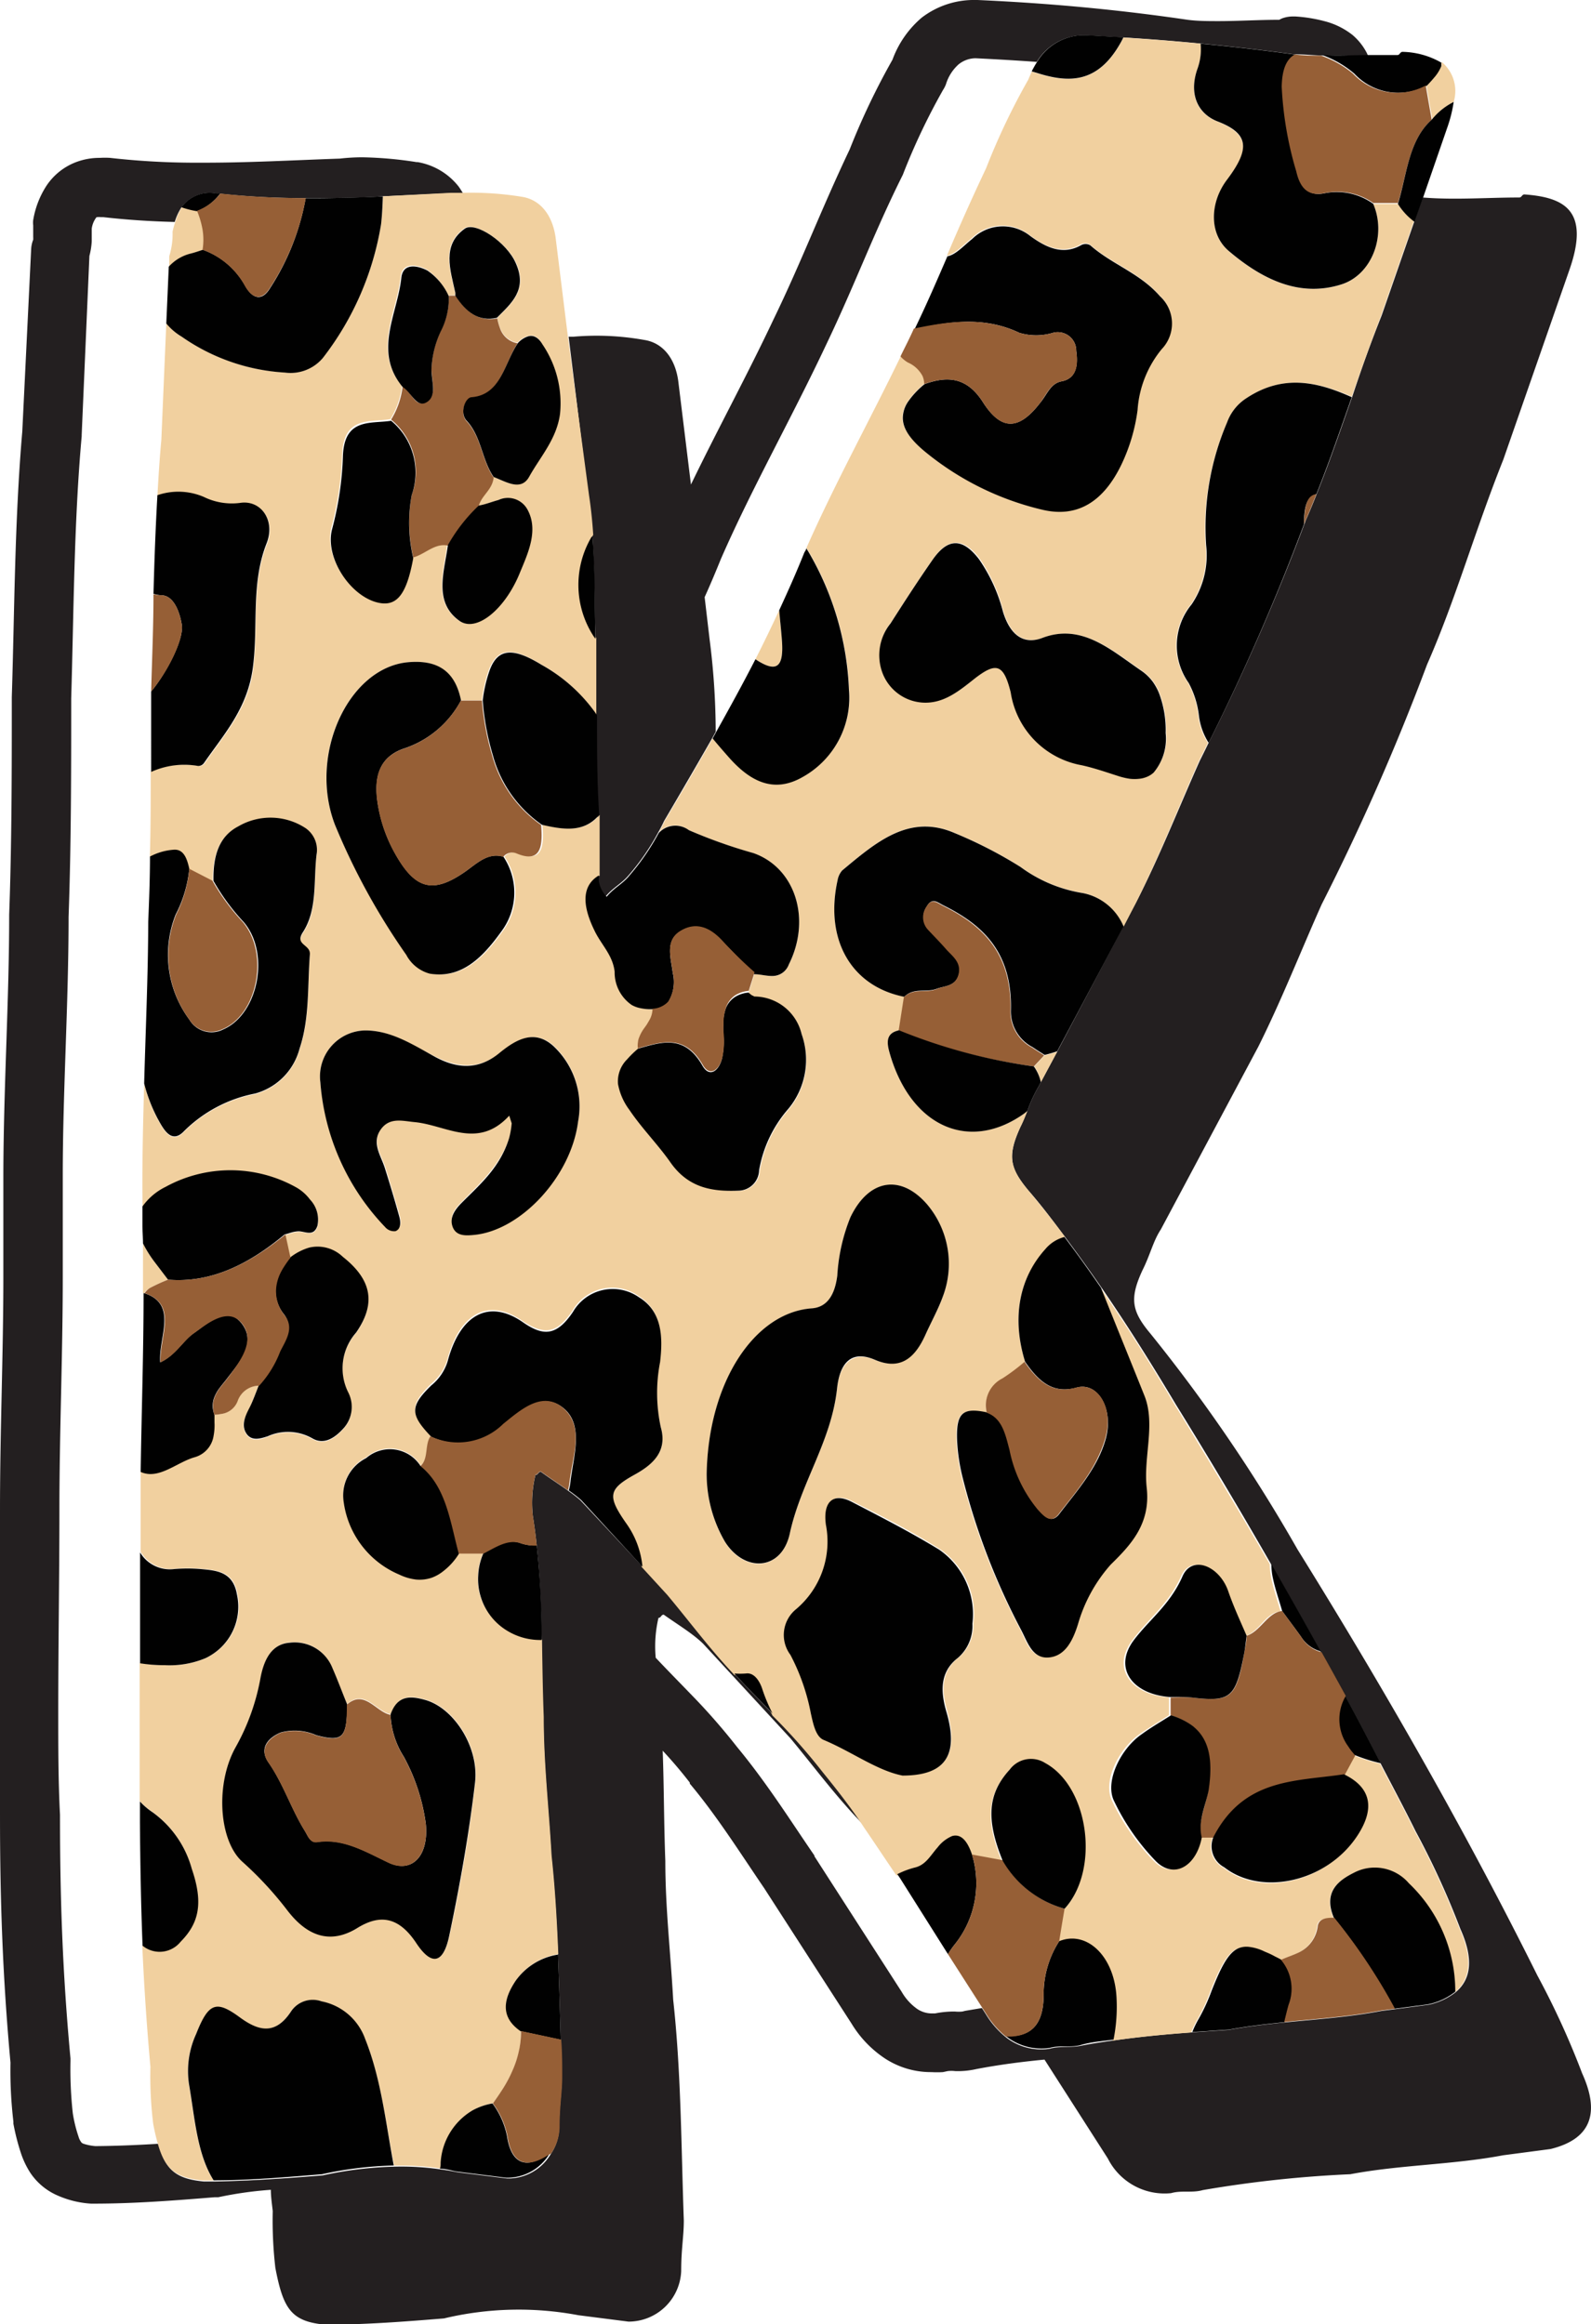
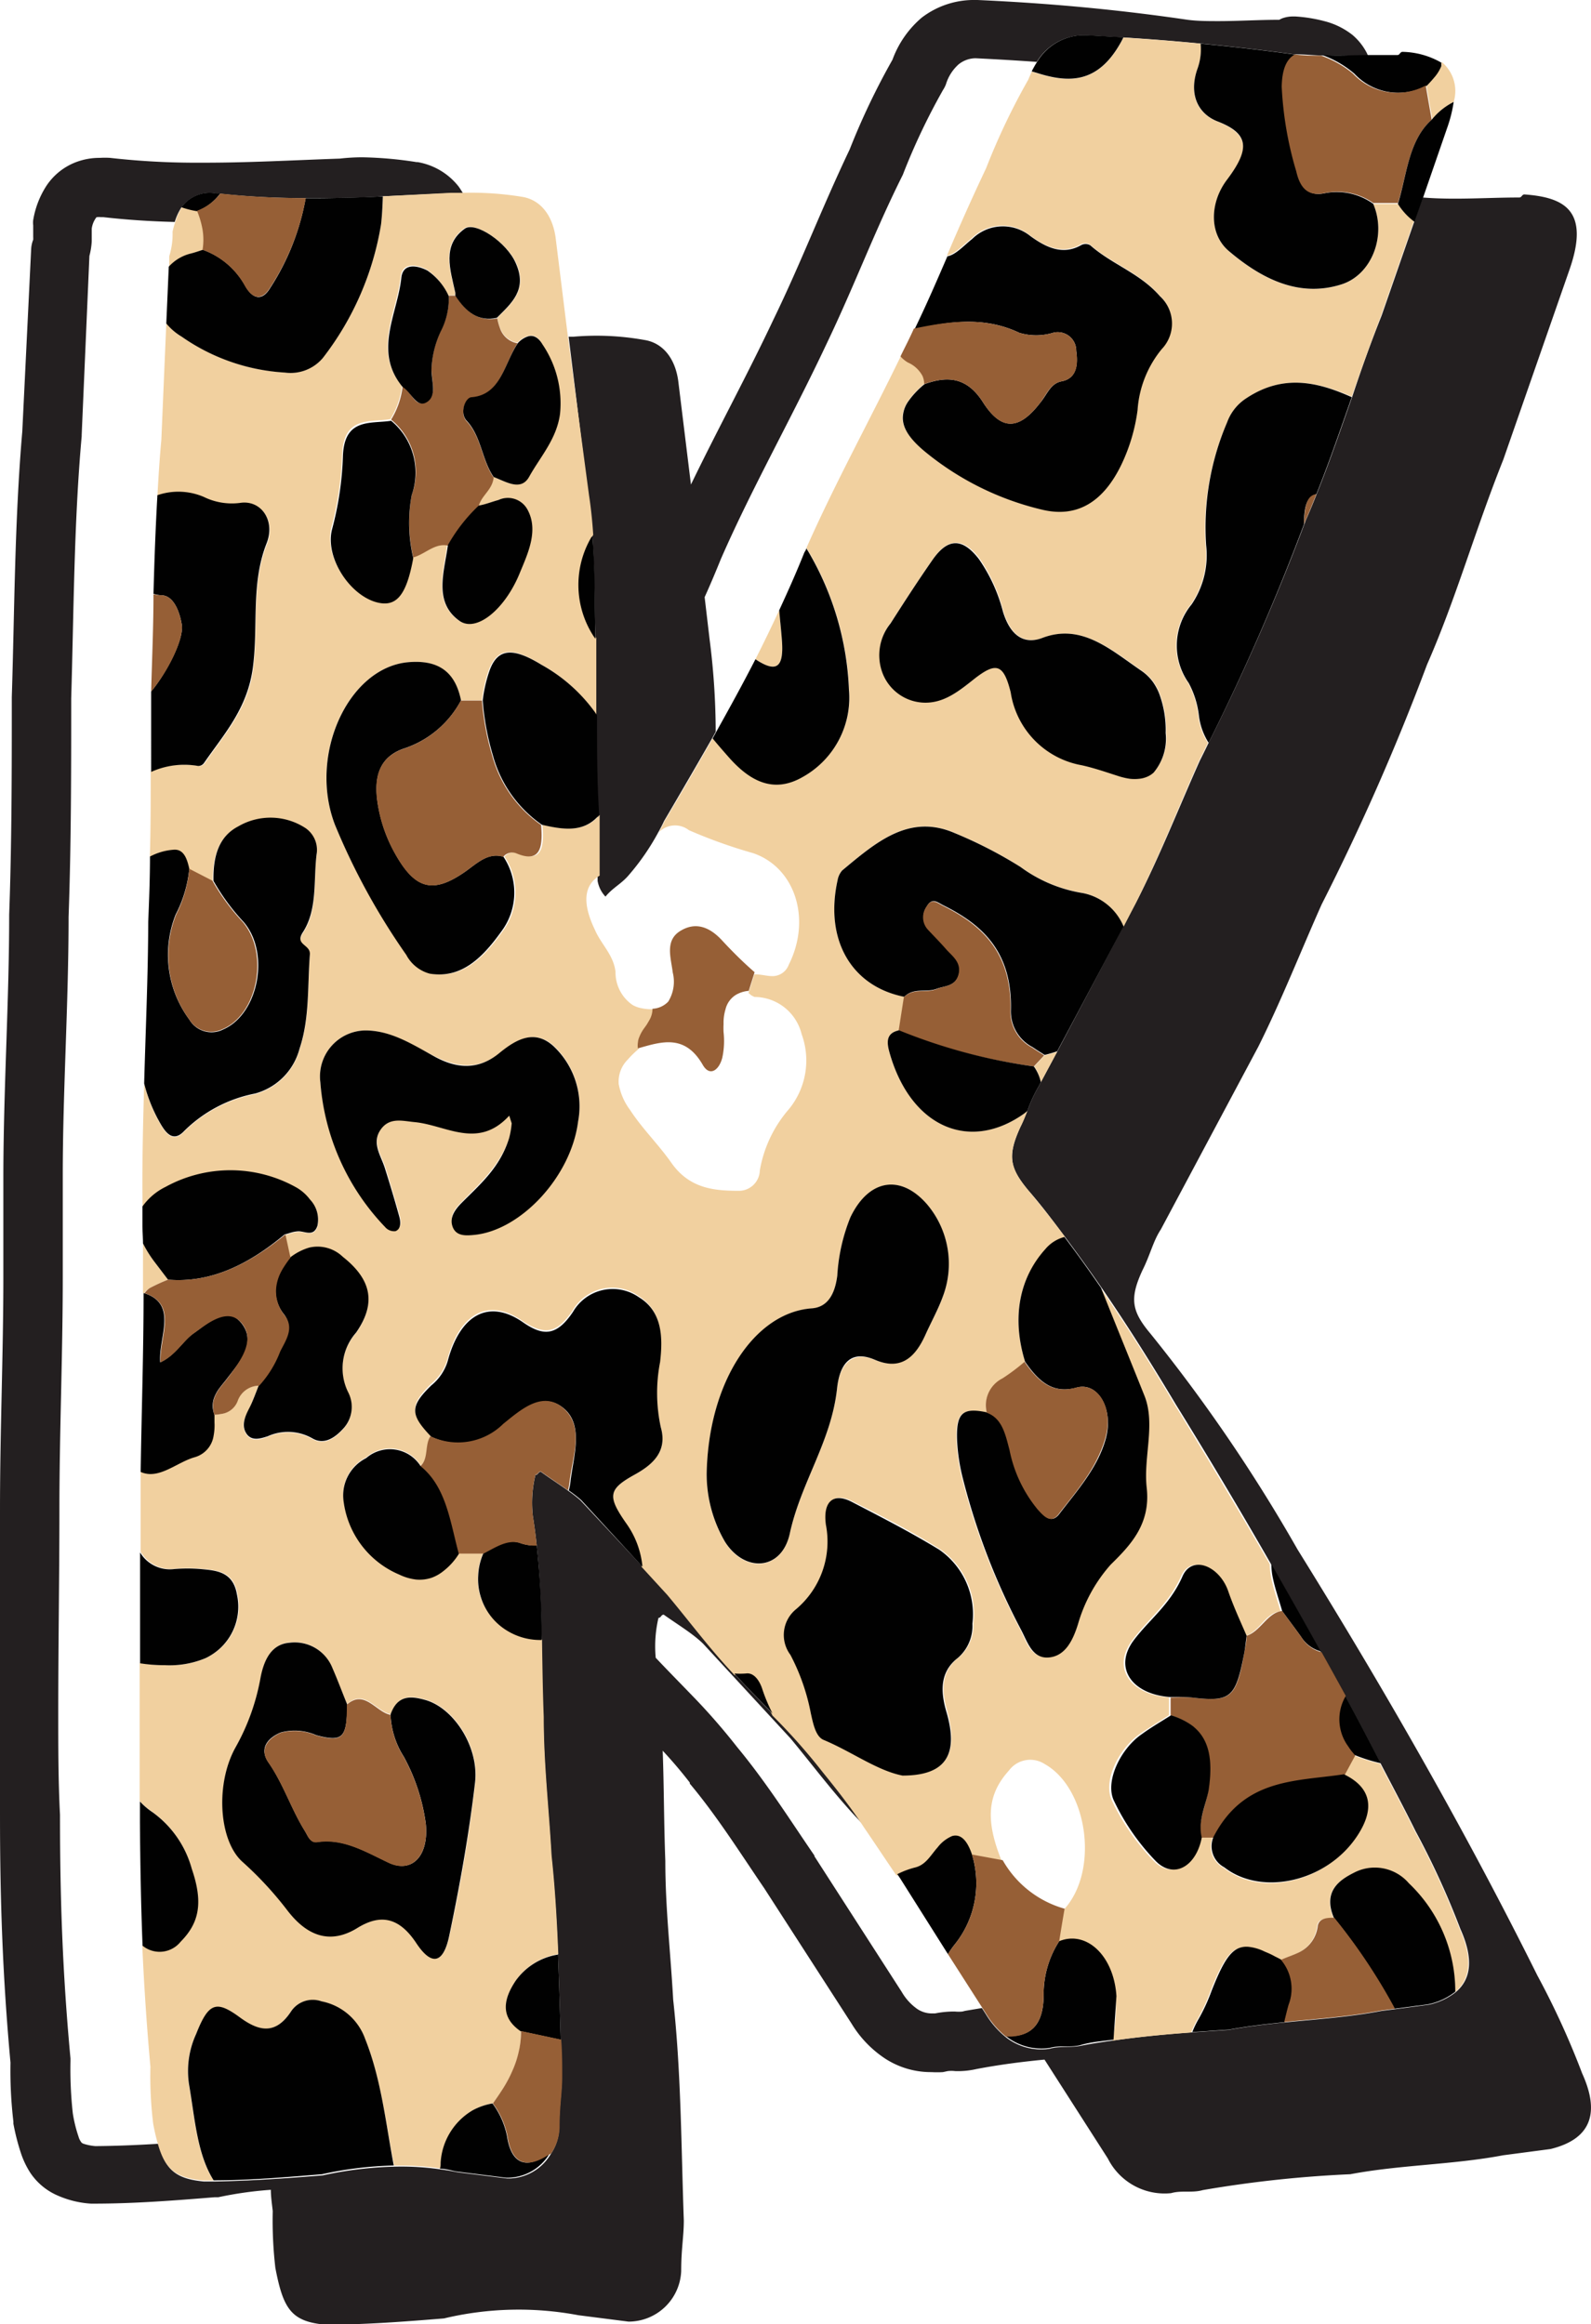
<svg xmlns="http://www.w3.org/2000/svg" viewBox="0 0 109.26 159.58">
  <g id="Layer_2" data-name="Layer 2">
    <g id="Layer_1-2" data-name="Layer 1">
      <path d="M13.79,11.17a52.46,52.46,0,0,1-6.23-.33h0a5.49,5.49,0,0,0-.7,0,4.55,4.55,0,0,0-1.66.3,4.25,4.25,0,0,0-2,1.6,6.18,6.18,0,0,0-.92,2.37,1.42,1.42,0,0,0,0,.36c0,.32,0,.61,0,.8a1.25,1.25,0,0,1,0,.19v0h0a2,2,0,0,0-.14.64L1.53,29.63C1,35.79,1,41.87.81,47.87v.06c0,5,0,9.94-.18,14.87v.07c0,5.86-.39,11.8-.4,17.83,0,1,0,2,0,3h0c0,1.33,0,2.64,0,4,0,5.26-.23,10.49-.23,15.92,0,4.6-.08,9.32-.08,14,0,2.35,0,4.69.08,7,0,5.85.18,11.1.72,17a29.91,29.91,0,0,0,.2,4.05l0,.14a15.42,15.42,0,0,0,.51,2,5.91,5.91,0,0,0,.65,1.37A4.31,4.31,0,0,0,4,150.76a6.68,6.68,0,0,0,2.25.54h.18c2.82,0,5.59-.22,8.31-.44l.25,0a25.69,25.69,0,0,1,3.61-.51c0,.48.08,1,.13,1.46a28.22,28.22,0,0,0,.18,3.9c.54,2.82,1.09,3.69,3.44,3.9,2.71,0,5.43-.21,8.14-.43a22.11,22.11,0,0,1,9.23-.22l3.44.44a3.62,3.62,0,0,0,3.62-3.47c0-1.52.18-2.38.18-3.47-.18-5-.18-10.18-.73-15.16-.18-3.25-.54-6.28-.54-9.53-.1-2.67-.09-5.15-.18-7.57.64.69,1.25,1.4,1.86,2.19l0,.07c1.87,2.23,3.46,4.76,5.11,7.18l6,9.3h0a7.58,7.58,0,0,0,2.29,2.39,5.77,5.77,0,0,0,3.2.94,6.79,6.79,0,0,0,.78,0l.33-.07a2.17,2.17,0,0,1,.52,0,5.74,5.74,0,0,0,1.45-.14h0c1.57-.3,3.12-.5,4.68-.65l4.35,6.79a4.36,4.36,0,0,0,4.34,2.38c.73-.21,1.45,0,2.18-.21a80.81,80.81,0,0,1,10.13-1.09c3.44-.65,7.06-.65,10.49-1.3l3.26-.43q4.08-1,2.17-5.2a55.49,55.49,0,0,0-3.07-6.71c-5.07-10.19-10.68-19.93-16.47-29.25A111,111,0,0,0,79,91.56c-1.27-1.52-1.45-2.38-.55-4.33.55-1.09.73-2,1.27-2.82l6.7-12.56c1.62-3.25,2.89-6.5,4.34-9.75A161.78,161.78,0,0,0,98,45.63c2-4.55,3.25-9.09,5.24-14.08l4.53-13c1.45-4.12-.36-5-3.08-5.2-.18,0-.18.21-.36.21-2.21,0-4.42.18-6.62,0l-.56,1.58-2.27,6.53c-.76,1.9-1.41,3.73-2,5.52-.8,2.27-1.55,4.47-2.43,6.66-.25.64-.51,1.27-.79,1.9l-.06.17A155.14,155.14,0,0,1,83,51c-.2.42-.4.82-.61,1.24C80.93,55.51,79.66,58.76,78,62l-.87,1.63L72.6,72.21,71.48,74.3l-.14.27a9.81,9.81,0,0,0-.79,1.71c-.14.35-.28.71-.48,1.11-.91,2-.72,2.81.54,4.33.88,1,1.72,2.12,2.54,3.22s1.7,2.31,2.51,3.49c1.78,2.59,3.46,5.27,5.09,8,2.22,3.58,4.41,7.25,6.56,11q1.72,3,3.39,6c.56,1,1.11,2,1.66,3,.84,1.54,1.65,3.1,2.46,4.66s1.62,3.07,2.39,4.63a56.42,56.42,0,0,1,3.08,6.72c.9,2,.77,3.43-.32,4.34a4.49,4.49,0,0,1-1.85.86l-2.32.31-.94.12c-2.18.42-4.44.57-6.67.79-1.29.13-2.57.28-3.82.51l-2.52.17c-1.81.13-3.59.3-5.4.56-.73.1-1.47.21-2.22.36s-1.45,0-2.17.21a3.92,3.92,0,0,1-3-.81,6,6,0,0,1-1.36-1.57l-.27-.42-1.14.19-.2.05a2.61,2.61,0,0,1-.51,0,6.58,6.58,0,0,0-1.37.13H64a1.81,1.81,0,0,1-1-.3,3.66,3.66,0,0,1-1.07-1.17v0l-6-9.32,0-.05c-1.59-2.31-3.24-4.95-5.31-7.45h0a43.81,43.81,0,0,0-3.16-3.61c-.82-.85-1.62-1.66-2.43-2.52a8.55,8.55,0,0,1,.19-2.74c.18,0,.18-.22.36-.22.91.65,2,1.3,2.71,2l6,6.5c1.44,1.73,2.89,3.68,4.52,5.42l.63.67c-.89-1.29-1.81-2.57-2.84-3.8a42,42,0,0,0-3.45-3.89c-.85-.88-1.72-1.75-2.62-2.74l-.08-.09c-1.63-1.73-3.08-3.68-4.53-5.41l-1.76-1.92L39.85,103a10.49,10.49,0,0,0-.85-.66c-.6-.43-1.27-.86-1.86-1.29-.18,0-.18.22-.37.22a8.12,8.12,0,0,0-.18,2.81c.11.69.2,1.37.27,2.06.23,2.15.3,4.28.34,6.49,0,1.71,0,3.47.12,5.32,0,3.25.36,6.28.54,9.53.24,2.22.37,4.49.46,6.76.08,2,.13,3.91.19,5.85,0,.85,0,1.71.07,2.55,0,1.09-.18,1.95-.18,3.47a3.31,3.31,0,0,1-.58,1.79,3.39,3.39,0,0,1-3,1.67l-3.43-.43c-.37-.08-.74-.14-1.11-.19a19,19,0,0,0-3.19-.19,25.84,25.84,0,0,0-4.93.6c-2.48.2-5,.38-7.44.42H14c-1.93-.18-2.64-.81-3.13-2.59-1.46.09-2.9.15-4.32.16a3.64,3.64,0,0,1-.81-.16.52.52,0,0,1-.13-.07,1.14,1.14,0,0,1-.22-.43A9.44,9.44,0,0,1,5,145.1a27.59,27.59,0,0,1-.16-3.59v-.18c-.54-5.79-.72-10.91-.72-16.72v0C4,122.27,4,120,4,117.62c0-4.66.08-9.38.08-14,0-5.31.23-10.54.23-15.92,0-1.34,0-2.7,0-4.06h0c0-1,0-1.94,0-2.92,0-5.83.4-11.76.4-17.77.18-5,.18-10,.18-15,.18-6.09.19-12.11.72-18v-.09l.53-12.29a5,5,0,0,0,.16-1c0-.32,0-.6,0-.87a1.61,1.61,0,0,1,.33-.79l.06,0a.63.63,0,0,1,.22,0H7.1c1.67.19,3.3.29,4.9.33a3.82,3.82,0,0,1,.46-1,2.39,2.39,0,0,1,2.42-.94l.24,0A53.49,53.49,0,0,0,21,13.6c1.79,0,3.55,0,5.3-.12L31,13.26c.27,0,.53,0,.79,0-.1-.16-.19-.31-.3-.46a4.56,4.56,0,0,0-2.81-1.67h-.08a26.53,26.53,0,0,0-3.72-.33,13.52,13.52,0,0,0-1.54.09C20.11,11,17,11.18,13.79,11.17Z" fill="#231f20" />
      <polygon points="56.73 23.65 56.72 23.66 56.72 23.67 56.73 23.65" fill="#231f20" />
      <path d="M79.26,53a3.63,3.63,0,0,0,.82-2.71,7.19,7.19,0,0,0-.46-2.75,7.19,7.19,0,0,1,.46,2.75A3.63,3.63,0,0,1,79.26,53Z" fill="#231f20" />
      <path d="M31.51,106.64H33.2a4.22,4.22,0,0,0-.36,1.53,4.22,4.22,0,0,1,.36-1.53Z" fill="#231f20" />
      <path d="M33.85,144.42a4.42,4.42,0,0,0-1.34.46A4.42,4.42,0,0,1,33.85,144.42Z" fill="#231f20" />
      <path d="M44,69.22a3.25,3.25,0,0,0,.78.06,1.58,1.58,0,0,1-.22.79,1.58,1.58,0,0,0,.22-.79A3.25,3.25,0,0,1,44,69.22Z" fill="#231f20" />
      <path d="M71.74,72.46c-.27-.17-.55-.34-.82-.53.27.19.55.36.82.53Z" fill="#231f20" />
      <path d="M40.68,36.79c.16,2.35.14,4.7.21,7.05,0,.42,0,.85,0,1.27,0,1.31,0,2.66,0,4,0,2.29,0,4.59.15,6.83,0,.14,0,.28,0,.42v4.12a2.08,2.08,0,0,0,.54,1.08c.54-.65,1.09-.86,1.63-1.51a16.23,16.23,0,0,0,2-2.91c.14-.25.27-.5.4-.78q1.66-2.82,3.3-5.68l.24-.44a50.16,50.16,0,0,0-.42-6.35L48.39,41c.39-.86.76-1.74,1.12-2.63h0c2.12-4.85,4.82-9.6,7.21-14.67C58.76,19.44,60,16,62,12v0a44.5,44.5,0,0,1,2.76-5.82,2.05,2.05,0,0,0,.2-.39,3,3,0,0,1,.87-1.37A1.87,1.87,0,0,1,67,4c1.41.07,2.81.15,4.2.25a3.76,3.76,0,0,1,3.37-1.82l2.56.14c1.78.11,3.55.25,5.3.42,2.16.2,4.3.45,6.44.74H89c.6,0,1.2.07,1.79.08,1,0,2.1,0,3.15,0l-.06-.14a4.05,4.05,0,0,0-1-1.27,5.15,5.15,0,0,0-1.94-.95,10.17,10.17,0,0,0-2-.32h-.16a2.19,2.19,0,0,0-.7.12,1.63,1.63,0,0,0-.23.11c-1.44,0-2.83.09-4.14.09-.74,0-1.45,0-2.15-.09C76.8.66,72.05.22,67.13,0H67a5.89,5.89,0,0,0-3.7,1.21A6.88,6.88,0,0,0,61.29,4.1a49.06,49.06,0,0,0-2.94,6.16h0c-2,4.21-3.29,7.67-5.23,11.67h0c-1.78,3.78-3.81,7.49-5.67,11.34l-.85-6.93c-.18-1.73-1.09-2.81-2.36-3a18.58,18.58,0,0,0-4.88-.22l-.31,0,1.35,10.94C40.53,35,40.62,35.88,40.68,36.79Z" fill="#231f20" />
      <path d="M71.74,72.46l-.71.76a3,3,0,0,1,.45,1.08l1.12-2.09a8.47,8.47,0,0,1-.86.25Z" fill="#f1d09f" />
      <path d="M53.7,44c-.05-.7-.13-1.4-.19-2.1C53,43,52.44,44.16,51.88,45.26l.1.07C53.33,46.19,53.83,45.82,53.7,44Z" fill="#f1d09f" />
      <path d="M26.29,13.48c0,.64-.05,1.27-.12,1.9a20.31,20.31,0,0,1-4,9.19,2.9,2.9,0,0,1-2.61,1,13.75,13.75,0,0,1-7.09-2.47,4,4,0,0,1-1.05-.9l-.34,8c-.12,1.29-.2,2.58-.27,3.87a4.43,4.43,0,0,1,3.16.09,4.37,4.37,0,0,0,2.54.41c1.44-.24,2.45,1.2,1.83,2.77-1.09,2.76-.6,5.68-.94,8.5s-2,4.59-3.37,6.6a.48.48,0,0,1-.46.14,5.5,5.5,0,0,0-3.22.41c0,1.95,0,3.91-.06,5.86a4.1,4.1,0,0,1,1.65-.47c.68,0,.9.64,1.05,1.31l1.62.83c0-1.63.33-3,1.7-3.74a4.39,4.39,0,0,1,4.64.13,1.82,1.82,0,0,1,.79,1.82c-.22,1.8.11,3.76-.93,5.32-.61.91.53.83.47,1.55-.17,2.17,0,4.38-.71,6.46a4.33,4.33,0,0,1-3.05,3.06,9.5,9.5,0,0,0-4.88,2.58c-.87.93-1.42-.14-1.82-.87a10.91,10.91,0,0,1-.92-2.4c-.08,2.82-.15,5.63-.11,8.45a4.22,4.22,0,0,1,1.59-1.35,9.26,9.26,0,0,1,9,.05,3.09,3.09,0,0,1,.92.82,2,2,0,0,1,.51,1.79c-.25.79-.84.36-1.3.39a2,2,0,0,0-.48.08l-.48.14c.12.53.23,1.06.35,1.59a3.91,3.91,0,0,1,1.32-.69,2.5,2.5,0,0,1,2.31.63c1.89,1.51,2.36,3.13.91,5.21a3.7,3.7,0,0,0-.54,4.09,2.19,2.19,0,0,1-.36,2.52c-.59.66-1.32,1.11-2.11.64a3.38,3.38,0,0,0-3.05-.14c-.48.17-1.15.42-1.52-.27s.09-1.24.33-1.82.39-1,.58-1.42a1.57,1.57,0,0,0-1.46,1,1.39,1.39,0,0,1-1.14.94,3.86,3.86,0,0,1-.49.06c0,.17,0,.34,0,.5a3.84,3.84,0,0,1-.06.91A1.81,1.81,0,0,1,13.34,100c-1.23.38-2.45,1.58-3.68,1,0,1,0,2,0,3s0,1.7,0,2.54A2.38,2.38,0,0,0,12,107.71a11.18,11.18,0,0,1,1.83,0c1.05.1,2.21.16,2.48,1.74A3.89,3.89,0,0,1,15,113.29a4,4,0,0,1-.85.55,6.38,6.38,0,0,1-2.8.49,10.6,10.6,0,0,1-1.76-.15c0,3.17,0,6.34,0,9.48a4.85,4.85,0,0,0,.87.74,7.1,7.1,0,0,1,2.69,3.88c.78,2.31.54,3.72-.76,5a1.85,1.85,0,0,1-2.62.28c.12,2.73.3,5.46.56,8.35a26.81,26.81,0,0,0,.19,3.9c.09.5.19.92.3,1.31.49,1.78,1.2,2.41,3.13,2.59h.71c-1.14-1.8-1.29-4.29-1.69-6.6a6.1,6.1,0,0,1,.49-3.45c.88-2.1,1.4-2.34,3-1.14,1.27.93,2.42,1.24,3.5-.38a1.79,1.79,0,0,1,2.11-.72,4,4,0,0,1,3,2.59c1.11,2.75,1.41,5.76,2,8.68a19,19,0,0,1,3.19.19c0-.14,0-.28.05-.41a4.48,4.48,0,0,1,2.22-3.61,4.42,4.42,0,0,1,1.34-.46c.26-.37.51-.73.74-1.1a8.66,8.66,0,0,0,.61-1.17,6.52,6.52,0,0,0,.42-1.27,6,6,0,0,0,.13-1.43c-1.41-1-1.18-2.2-.34-3.46a4.41,4.41,0,0,1,2.91-1.8c-.09-2.27-.22-4.54-.46-6.76-.18-3.25-.54-6.28-.54-9.53-.07-1.85-.09-3.61-.12-5.32a4.34,4.34,0,0,1-2.31-.6A4.12,4.12,0,0,1,33,109.65a4.07,4.07,0,0,1-.18-1.48,4.22,4.22,0,0,1,.36-1.53H31.51a4.48,4.48,0,0,1-1.05,1.17,2.81,2.81,0,0,1-.8.46,2.59,2.59,0,0,1-1.08.13,3.61,3.61,0,0,1-1.16-.34,6.33,6.33,0,0,1-3.82-5,2.87,2.87,0,0,1,1.55-3,2.49,2.49,0,0,1,3.74.56c.59-.51.29-1.46.7-2.06-1.44-1.51-1.45-2.09,0-3.53a3.43,3.43,0,0,0,1.12-1.65c.84-3.17,2.79-4.32,5.15-2.7,1.5,1,2.37.92,3.46-.7a3.15,3.15,0,0,1,4.53-1c1.57,1,1.66,2.67,1.45,4.45A11.1,11.1,0,0,0,45.38,98c.49,1.71-.64,2.61-1.82,3.26-1.78,1-1.86,1.46-.63,3.32a6.08,6.08,0,0,1,1.13,3l1.76,1.92c1.45,1.73,2.9,3.68,4.53,5.41l.08.09a5.29,5.29,0,0,0,.8,0c.56-.08.93.52,1.1,1.06a11.46,11.46,0,0,0,.72,1.73,42,42,0,0,1,3.45,3.89c1,1.23,2,2.51,2.84,3.8.76,1.11,1.5,2.23,2.23,3.3a5.84,5.84,0,0,1,1.22-.46c.75-.18,1.08-.86,1.55-1.38a2.48,2.48,0,0,1,1-.78c.53-.15,1,.2,1.36,1.27l2.11.39c-1.17-2.86-1-4.62.48-6.26a1.82,1.82,0,0,1,2.44-.45c3,1.68,3.76,7.38,1.33,10-.13.74-.25,1.48-.37,2.23,1.86-.76,3.75,1,3.93,3.77a11.51,11.51,0,0,1-.22,3c1.81-.26,3.59-.43,5.4-.56a6.31,6.31,0,0,1,.44-.91,12.81,12.81,0,0,0,.88-1.91c.67-1.7,1.16-2.62,1.84-2.93a1.42,1.42,0,0,1,.55-.11h.08a3.27,3.27,0,0,1,1.17.33c.19.08.4.17.61.28s.35.17.55.29c.39-.18.81-.31,1.19-.49a2.31,2.31,0,0,0,1.34-1.87c.09-.56.69-.51,1.13-.53-.77-1.83.36-2.6,1.4-3.1a3.08,3.08,0,0,1,3.75.73,10.25,10.25,0,0,1,3.19,7.45c1.09-.91,1.22-2.35.32-4.34a56.42,56.42,0,0,0-3.08-6.72c-.77-1.56-1.59-3.09-2.39-4.63a11.14,11.14,0,0,1-1.81-.57l-.72,1.33c1.85.89,2.17,2.32.93,4.21-2.08,3.17-6.58,4.23-9.14,2.18a1.64,1.64,0,0,1-.75-2.08l-.89,0c-.38,2-1.88,2.87-3.14,1.63a15.53,15.53,0,0,1-2.89-4.16c-.64-1.31.45-3.57,1.92-4.58.67-.46,1.36-.86,2-1.29,0-.41,0-.81,0-1.22-2.64-.18-3.92-2-2.57-3.85,1.09-1.51,2.53-2.51,3.4-4.47.66-1.48,2.5-.71,3.11,1,.38,1.06.85,2.07,1.28,3.11,1-.29,1.4-1.6,2.44-1.7-.21-.75-.47-1.48-.63-2.24a4.64,4.64,0,0,1-.11-1c-2.15-3.71-4.34-7.38-6.56-11-1.63-2.75-3.31-5.43-5.09-8,1,2.51,2,4.95,3,7.45.75,2-.1,4.18.14,6.29.27,2.46-1.08,3.9-2.47,5.26a10.54,10.54,0,0,0-2.25,4.09c-.39,1.09-.85,2.2-2,2.29s-1.46-1-1.91-1.9a46.93,46.93,0,0,1-4-10.4A13.23,13.23,0,0,1,65.69,99c-.09-2,.38-2.38,2.08-2a2.06,2.06,0,0,1,1.11-2.34A13.69,13.69,0,0,0,70.4,93.5c-.94-3-.43-5.76,1.44-7.73a2.55,2.55,0,0,1,1.31-.83c-.82-1.1-1.66-2.17-2.54-3.22-1.26-1.52-1.45-2.38-.54-4.33.2-.4.34-.76.48-1.11l-.18.15c-3.71,2.67-7.69,1-9.2-3.88-.23-.76-.48-1.59.57-1.81l.36-2.31c-3.64-.71-5.48-3.91-4.58-8a1.39,1.39,0,0,1,.31-.67c2.32-1.93,4.59-3.92,7.71-2.58a30.1,30.1,0,0,1,4.55,2.34,9.79,9.79,0,0,0,4.28,1.79,3.83,3.83,0,0,1,2.79,2.32L78,62c1.63-3.25,2.9-6.5,4.34-9.75.21-.42.41-.82.61-1.24a4.47,4.47,0,0,1-.66-1.92,6.23,6.23,0,0,0-.7-2.21,4.44,4.44,0,0,1,.2-5.39,6,6,0,0,0,1-4.06A18.29,18.29,0,0,1,84.27,29a3.31,3.31,0,0,1,1.31-1.65c2.54-1.69,4.91-1.13,7.25-.12.62-1.79,1.27-3.62,2-5.52l2.27-6.53A4.4,4.4,0,0,1,96,14H94.3c.93,2.14-.06,4.85-2.16,5.53-2.9.93-5.48-.35-7.77-2.3-1.36-1.17-1.29-3.33-.1-4.89,1.62-2.11,1.48-3.13-.67-4-1.38-.53-2-1.89-1.35-3.65A3.92,3.92,0,0,0,82.45,3c-1.75-.17-3.52-.31-5.3-.42-.07.14-.14.29-.23.44-1.55,2.7-3.49,2.71-5.73,2l-.34-.1-.24.56a46.4,46.4,0,0,0-2.89,6.07c-1,2.11-1.86,4.05-2.69,6,.59-.11,1.17-.78,1.7-1.19a3,3,0,0,1,4-.2c1,.74,2.19,1.35,3.47.63a.64.64,0,0,1,.64,0c1.51,1.33,3.41,1.91,4.79,3.5a2.54,2.54,0,0,1,.12,3.63,7.38,7.38,0,0,0-1.66,4.19A12.4,12.4,0,0,1,77,31.85c-1.23,2.56-3,3.69-5.43,3.12a19.85,19.85,0,0,1-8.08-4c-1-.84-1.52-1.57-1.51-2.31a2,2,0,0,1,.38-1.11,5.7,5.7,0,0,1,1.14-1.21,1.45,1.45,0,0,0-.12-.56,2.07,2.07,0,0,0-1-.92,2.12,2.12,0,0,1-.51-.42c-2.15,4.43-4.52,8.73-6.49,13.18l.17.28a20.34,20.34,0,0,1,2.76,9.43,6.23,6.23,0,0,1-3.18,6c-2,1.16-3.65.27-5.11-1.4-.36-.41-.72-.82-1.07-1.25q-1.63,2.87-3.3,5.68c-.13.28-.26.53-.4.78A1.55,1.55,0,0,1,47.31,57a34.7,34.7,0,0,0,4.42,1.58c2.9,1,4,4.55,2.44,7.65a1.19,1.19,0,0,1-1.12.79c-.41,0-.84-.14-1.25-.12-.13.43-.27.85-.4,1.28l.21.17.2.1A3.35,3.35,0,0,1,55.05,71a5.27,5.27,0,0,1-.87,5.15,8.64,8.64,0,0,0-2,4.21,1.44,1.44,0,0,1-1.41,1.4c-1.74,0-3.42-.15-4.67-1.93-.89-1.27-2-2.34-2.83-3.62a4.22,4.22,0,0,1-.78-1.78,2.13,2.13,0,0,1,.62-1.68,6.75,6.75,0,0,1,.76-.74,1.14,1.14,0,0,1,0-.41,1.06,1.06,0,0,1,.09-.36,2.6,2.6,0,0,1,.35-.63c.07-.1.14-.19.2-.29l.14-.24a1.58,1.58,0,0,0,.22-.79,3.25,3.25,0,0,1-.78-.06,2,2,0,0,1-.65-.23,2.71,2.71,0,0,1-1.17-2.27c-.13-1.17-1-1.91-1.41-2.88-.88-1.82-.78-3.07.32-3.73V56.37c0-.14,0-.28,0-.42-1.05,1.25-2.48,1-3.93.68.13,1.52,0,2.65-1.7,1.95a.78.78,0,0,0-.9.24,4.44,4.44,0,0,1-.11,5.09c-1.3,1.82-2.75,3.3-4.95,2.94a2.58,2.58,0,0,1-1.61-1.29A46.26,46.26,0,0,1,23,56.62c-1.84-4.77.89-10.75,5-11.15,2.07-.19,3.26.66,3.66,2.62H33.1A9.6,9.6,0,0,1,33.57,46c.59-1.55,1.62-1.59,3.56-.4a11.23,11.23,0,0,1,3.7,3.29l.12.19c0-1.35,0-2.7,0-4,0-.42,0-.85,0-1.27a6.47,6.47,0,0,1-.27-7l.06-.08c-.06-.91-.15-1.82-.29-2.73L39,23.12l-.82-6.61c-.18-1.73-1.08-2.81-2.35-3a21.74,21.74,0,0,0-4.1-.27c-.26,0-.52,0-.79,0ZM23.84,117c1.2-1.08,2,.52,3,.7.48-1.4,1.45-1.26,2.39-1,1.93.54,3.7,3.21,3.41,5.68-.41,3.53-1,7-1.77,10.5-.4,1.93-1.21,2.11-2.27.5-1.2-1.82-2.49-2-4.08-1-1.86,1.12-3.43.51-4.77-1.24a24.26,24.26,0,0,0-3.07-3.32c-1.62-1.43-1.89-5.31-.5-7.84a15.15,15.15,0,0,0,1.71-4.69c.23-1.31.75-2.42,2-2.52a2.79,2.79,0,0,1,2.94,1.78C23.19,115.37,23.5,116.21,23.84,117Zm43-5.55a2.9,2.9,0,0,1-1,2.35c-1.19.92-1.22,2.2-.8,3.66.84,3-.08,4.43-3,4.42-1.74-.34-3.5-1.65-5.42-2.45-.55-.23-.72-1.13-.88-1.84a14.35,14.35,0,0,0-1.4-4,2.28,2.28,0,0,1,.36-3.11,6.07,6.07,0,0,0,2.08-5.81c-.22-1.55.48-2.25,1.78-1.58,2,1,4.06,2.06,6,3.28A5.39,5.39,0,0,1,66.84,111.49ZM63.39,48.18a3.16,3.16,0,0,1-2.79-2.13,3.47,3.47,0,0,1,.59-3.31c.94-1.47,1.89-2.93,2.88-4.36s2.05-1.52,3.18-.06A11.23,11.23,0,0,1,68.91,42c.49,1.59,1.41,2.28,2.7,1.79,2.7-1,4.71.83,6.78,2.24a3.25,3.25,0,0,1,.82.79,3.87,3.87,0,0,1,.41.75,7.19,7.19,0,0,1,.46,2.75A3.63,3.63,0,0,1,79.26,53a1.51,1.51,0,0,1-.45.29,1.78,1.78,0,0,1-.54.14,2.89,2.89,0,0,1-.65,0,4.83,4.83,0,0,1-.74-.17c-.85-.27-1.7-.57-2.57-.76a6,6,0,0,1-4.87-5c-.48-1.9-1-2.06-2.41-1C65.91,47.4,64.83,48.33,63.39,48.18ZM55.75,89.84c1.09-.08,1.59-1,1.75-2.25a12.59,12.59,0,0,1,.9-4c1.27-2.61,3.43-3,5.25-.91a6.32,6.32,0,0,1,1.09,6.37c-.33.9-.8,1.74-1.19,2.61-.77,1.69-1.94,2.36-3.47,1.71s-2.42.26-2.6,2c-.4,3.63-2.48,6.42-3.24,9.92-.55,2.56-3.09,2.75-4.45.59a9.22,9.22,0,0,1-1.26-4.68C48.65,94.87,51.85,90.12,55.75,89.84ZM25.1,70.75c1.73,0,3.21,1,4.72,1.76s3,1,4.54-.23c1.15-.94,2.4-1.62,3.68-.46a5.66,5.66,0,0,1,1.67,5.11c-.48,3.76-4,7.5-7.16,7.79-.54,0-1.21.18-1.46-.57s.23-1.24.66-1.67C33,81.2,34.37,80,35,78.05a5.9,5.9,0,0,0,.17-1c-.06-.17-.11-.35-.17-.52-2.16,2.36-4.35.63-6.53.44-.82-.08-1.71-.35-2.32.55s0,1.74.3,2.58c.34,1.11.68,2.24,1,3.36.1.39.13.87-.26,1a.81.81,0,0,1-.72-.29A16.12,16.12,0,0,1,22,74.31,3.16,3.16,0,0,1,25.1,70.75ZM35.45,18.07c.82,1.82-.32,2.77-1.3,3.75a3.61,3.61,0,0,0,.17.63,1.55,1.55,0,0,0,1.22,1.08,1.61,1.61,0,0,1,.68-.45c.37-.11.73,0,1,.54a7.21,7.21,0,0,1,1.21,4.77c-.23,1.74-1.36,2.95-2.13,4.34-.57,1-1.6.33-2.43,0-.07.65-.51,1-.81,1.48a1.87,1.87,0,0,0-.23.52c.44-.07.9-.26,1.35-.38a1.53,1.53,0,0,1,2,.67c.8,1.38,0,2.94-.53,4.29-1,2.52-3,4.14-4.17,3.28-1.74-1.28-1-3.34-.77-5.19-.91-.21-1.57.6-2.38.81-.48,2.65-1.19,3.47-2.63,3-1.85-.56-3.44-3.11-2.94-5a22.13,22.13,0,0,0,.74-5c.09-2.65,1.9-2.21,3.31-2.43a5.54,5.54,0,0,0,.79-2.28c-2-2.44-.35-5-.09-7.49.11-1,1.07-.87,1.78-.51a4.17,4.17,0,0,1,1.48,1.77l.48,0,0-.2c-.37-1.59-.94-3.27.65-4.4C32.64,15.19,34.8,16.63,35.45,18.07Z" fill="#f1d09f" />
      <path d="M10.28,88.44a12.94,12.94,0,0,1,1.26-.58l-.89-1.17a8.07,8.07,0,0,1-.83-1.32c0,1.15,0,2.29,0,3.42h.07A1.29,1.29,0,0,1,10.28,88.44Z" fill="#f1d09f" />
      <path d="M98.42,5.3l0,0c-.13.16-.29.33-.47.52.13.78.27,1.57.41,2.35A4.56,4.56,0,0,1,99.83,7,2.59,2.59,0,0,0,99,4.25l0,.24A2.8,2.8,0,0,1,98.42,5.3Z" fill="#f1d09f" />
      <path d="M11.62,17.6l0,.71a3,3,0,0,1,1.54-.91c.27-.07.53-.16.8-.25a4.25,4.25,0,0,0,0-1.38,6.21,6.21,0,0,0-.38-1.3,6,6,0,0,1-1.07-.27,3.82,3.82,0,0,0-.46,1,6,6,0,0,0-.2.71A5.09,5.09,0,0,1,11.62,17.6Z" fill="#f1d09f" />
      <path d="M85.58,27.35A3.31,3.31,0,0,0,84.27,29a18.29,18.29,0,0,0-1.44,8.44,6,6,0,0,1-1,4.06,4.44,4.44,0,0,0-.2,5.39,6.23,6.23,0,0,1,.7,2.21A4.47,4.47,0,0,0,83,51,155.14,155.14,0,0,0,89.55,36c0-1.3.23-1.92.85-2.07.88-2.19,1.63-4.39,2.43-6.66C90.49,26.22,88.12,25.66,85.58,27.35Z" fill="#010101" />
      <path d="M88,134.56c-.2-.12-.37-.19-.55-.29s-.42-.2-.61-.28a3.27,3.27,0,0,0-1.17-.33h-.08a1.42,1.42,0,0,0-.55.11c-.68.31-1.17,1.23-1.84,2.93a12.81,12.81,0,0,1-.88,1.91,6.31,6.31,0,0,0-.44.91l2.52-.17c1.25-.23,2.53-.38,3.82-.51.1-.4.19-.79.3-1.18A3.07,3.07,0,0,0,88,134.56Z" fill="#010101" />
      <path d="M93,128.57c-1,.5-2.17,1.27-1.4,3.1a40,40,0,0,1,4.17,6.25l2.32-.31a4.49,4.49,0,0,0,1.85-.86,10.25,10.25,0,0,0-3.19-7.45A3.08,3.08,0,0,0,93,128.57Z" fill="#010101" />
      <path d="M11.07,40.87c.8,0,1.24,1,1.41,2s-1,3.27-2.1,4.61l0,.88V53a5.5,5.5,0,0,1,3.22-.41A.48.48,0,0,0,14,52.4c1.38-2,3-3.74,3.37-6.6s-.15-5.74.94-8.5c.62-1.57-.39-3-1.83-2.77A4.37,4.37,0,0,1,14,34.12,4.43,4.43,0,0,0,10.81,34c-.13,2.26-.21,4.52-.27,6.77A2.26,2.26,0,0,0,11.07,40.87Z" fill="#010101" />
      <path d="M15.12,13.29l-.24,0a2.39,2.39,0,0,0-2.42.94,6,6,0,0,0,1.07.27A3.56,3.56,0,0,0,15.12,13.29Z" fill="#010101" />
      <path d="M18.57,19.75c-.54.92-1.19.83-1.73-.12a5.39,5.39,0,0,0-2.91-2.48c-.27.09-.53.18-.8.25a3,3,0,0,0-1.54.91l-.17,3.9a4,4,0,0,0,1.05.9,13.75,13.75,0,0,0,7.09,2.47,2.9,2.9,0,0,0,2.61-1,20.31,20.31,0,0,0,4-9.19c.07-.63.1-1.26.12-1.9-1.75.07-3.51.13-5.3.12A16.67,16.67,0,0,1,18.57,19.75Z" fill="#010101" />
      <path d="M70,22.85a4,4,0,0,0,2.31,0,1.27,1.27,0,0,1,1.6,1.24c.14,1,0,1.9-1,2.09-.77.14-1,.91-1.48,1.48-1.45,1.89-2.67,1.93-3.93-.05-1.11-1.74-2.45-1.8-4-1.24a5.7,5.7,0,0,0-1.14,1.21A2,2,0,0,0,62,28.69c0,.74.5,1.47,1.51,2.31a19.85,19.85,0,0,0,8.08,4c2.41.57,4.2-.56,5.43-3.12a12.4,12.4,0,0,0,1.1-3.72,7.38,7.38,0,0,1,1.66-4.19,2.54,2.54,0,0,0-.12-3.63c-1.38-1.59-3.28-2.17-4.79-3.5a.64.64,0,0,0-.64,0c-1.28.72-2.45.11-3.47-.63a3,3,0,0,0-4,.2c-.53.41-1.11,1.08-1.7,1.19-.71,1.64-1.42,3.29-2.25,5C65.19,22.06,67.6,21.71,70,22.85Z" fill="#010101" />
      <path d="M91,13.26c-1,.22-1.65-.22-1.94-1.49a24.24,24.24,0,0,1-1-5.81c0-1.17.34-1.92.91-2.22h-.08c-2.14-.29-4.28-.54-6.44-.74a3.92,3.92,0,0,1-.2,1.68c-.64,1.76,0,3.12,1.35,3.65,2.15.83,2.29,1.85.67,4-1.19,1.56-1.26,3.72.1,4.89,2.29,1.95,4.87,3.23,7.77,2.3,2.1-.68,3.09-3.39,2.16-5.53A4.29,4.29,0,0,0,91,13.26Z" fill="#010101" />
      <path d="M93,5.05a4.14,4.14,0,0,0,5,.82h0c.18-.19.34-.36.47-.52l0,0a2.8,2.8,0,0,0,.51-.81l0-.24a5.55,5.55,0,0,0-2.66-.74c-.18,0-.18.22-.36.22-.68,0-1.36,0-2,0-1,0-2.1.07-3.15,0A7.09,7.09,0,0,1,93,5.05Z" fill="#010101" />
      <path d="M33.2,106.64a4.22,4.22,0,0,0-.36,1.53,4.07,4.07,0,0,0,.18,1.48A4.12,4.12,0,0,0,34.89,112a4.34,4.34,0,0,0,2.31.6c0-2.21-.11-4.34-.34-6.49a3,3,0,0,1-1.14-.17C34.84,105.61,34,106.23,33.2,106.64Z" fill="#010101" />
      <path d="M43.56,101.26c1.18-.65,2.31-1.55,1.82-3.26a11.1,11.1,0,0,1-.05-4.48c.21-1.78.12-3.49-1.45-4.45a3.15,3.15,0,0,0-4.53,1c-1.09,1.62-2,1.73-3.46.7-2.36-1.62-4.31-.47-5.15,2.7a3.43,3.43,0,0,1-1.12,1.65c-1.48,1.44-1.47,2,0,3.53a4.42,4.42,0,0,0,5-.85c1.19-1,2.68-2.3,4.1-1.1s.62,3.39.44,5.17a4.24,4.24,0,0,1-.1.46,10.49,10.49,0,0,1,.85.66l4.21,4.58a6.08,6.08,0,0,0-1.13-3C41.7,102.72,41.78,102.25,43.56,101.26Z" fill="#010101" />
      <path d="M65.1,134.17a6,6,0,0,1,.46-.66,6.71,6.71,0,0,0,1.19-6.18c-.36-1.07-.83-1.42-1.36-1.27a2.48,2.48,0,0,0-1,.78c-.47.52-.8,1.2-1.55,1.38a5.84,5.84,0,0,0-1.22.46l.18.26Z" fill="#010101" />
-       <path d="M76.67,137.05c-.18-2.79-2.07-4.53-3.93-3.77a6.7,6.7,0,0,0-1.07,3.64c0,1.7-.54,2.81-2.22,2.88l-.37,0a3.92,3.92,0,0,0,3,.81c.72-.21,1.45,0,2.17-.21s1.49-.26,2.22-.36A11.51,11.51,0,0,0,76.67,137.05Z" fill="#010101" />
+       <path d="M76.67,137.05c-.18-2.79-2.07-4.53-3.93-3.77a6.7,6.7,0,0,0-1.07,3.64c0,1.7-.54,2.81-2.22,2.88l-.37,0a3.92,3.92,0,0,0,3,.81c.72-.21,1.45,0,2.17-.21s1.49-.26,2.22-.36Z" fill="#010101" />
      <path d="M51.23,114.9a5.29,5.29,0,0,1-.8,0c.9,1,1.77,1.86,2.62,2.74a11.46,11.46,0,0,1-.72-1.73C52.16,115.42,51.79,114.82,51.23,114.9Z" fill="#010101" />
      <path d="M40.62,36.87a6.47,6.47,0,0,0,.27,7c-.07-2.35,0-4.7-.21-7.05Z" fill="#010101" />
      <path d="M53.51,41.9c.06.7.14,1.4.19,2.1.13,1.82-.37,2.19-1.72,1.33l-.1-.07c-.87,1.7-1.78,3.35-2.7,5l-.24.44c.35.43.71.84,1.07,1.25,1.46,1.67,3.09,2.56,5.11,1.4a6.23,6.23,0,0,0,3.18-6,20.34,20.34,0,0,0-2.76-9.43l-.17-.28c0,.1-.09.21-.14.31C54.69,39.31,54.1,40.62,53.51,41.9Z" fill="#010101" />
      <path d="M54.24,105.28c.76-3.5,2.84-6.29,3.24-9.92.18-1.73.94-2.71,2.6-2s2.7,0,3.47-1.71c.39-.87.86-1.71,1.19-2.61a6.32,6.32,0,0,0-1.09-6.37c-1.82-2.08-4-1.7-5.25.91a12.59,12.59,0,0,0-.9,4c-.16,1.27-.66,2.17-1.75,2.25-3.9.28-7.1,5-7.22,11.35a9.22,9.22,0,0,0,1.26,4.68C51.15,108,53.69,107.84,54.24,105.28Z" fill="#010101" />
      <path d="M70.4,93.5c.92,1.33,1.89,2.23,3.54,1.77,1.47-.41,2.55,1.49,2,3.5s-2,3.61-3.21,5.2c-.53.67-1,.13-1.42-.32a9.22,9.22,0,0,1-1.94-4.08c-.28-1.06-.5-2.19-1.56-2.59-1.7-.37-2.17,0-2.08,2a13.23,13.23,0,0,0,.39,2.52,46.93,46.93,0,0,0,4,10.4c.45.85.77,2,1.91,1.9s1.66-1.2,2-2.29a10.54,10.54,0,0,1,2.25-4.09c1.39-1.36,2.74-2.8,2.47-5.26-.24-2.11.61-4.33-.14-6.29-1-2.5-2-4.94-3-7.45-.81-1.18-1.65-2.35-2.51-3.49a2.55,2.55,0,0,0-1.31.83C70,87.74,69.46,90.48,70.4,93.5Z" fill="#010101" />
      <path d="M34.82,146.67a5.63,5.63,0,0,0-1-2.25,4.42,4.42,0,0,0-1.34.46,4.48,4.48,0,0,0-2.22,3.61c0,.13,0,.27-.05.41.37,0,.74.11,1.11.19l3.43.43a3.39,3.39,0,0,0,3-1.67l-.46.27C36.08,148.84,35.11,148.56,34.82,146.67Z" fill="#010101" />
      <path d="M35.41,136c-.84,1.26-1.07,2.49.34,3.46l2.76.59c-.06-1.94-.11-3.89-.19-5.85A4.41,4.41,0,0,0,35.41,136Z" fill="#010101" />
      <path d="M19.87,112.79c-1.25.1-1.77,1.21-2,2.52A15.15,15.15,0,0,1,16.16,120c-1.39,2.53-1.12,6.41.5,7.84a24.26,24.26,0,0,1,3.07,3.32c1.34,1.75,2.91,2.36,4.77,1.24,1.59-1,2.88-.8,4.08,1,1.06,1.61,1.87,1.43,2.27-.5.73-3.46,1.36-7,1.77-10.5.29-2.47-1.48-5.14-3.41-5.68-.94-.26-1.91-.4-2.39,1a5.82,5.82,0,0,0,.92,2.91,13.28,13.28,0,0,1,1.5,4.58c.22,2.17-.91,3.45-2.56,2.67s-3.11-1.68-4.9-1.41c-.49.07-.64-.44-.86-.79-.92-1.48-1.47-3.23-2.48-4.67-.69-1,0-1.71.84-2.06a3.7,3.7,0,0,1,2.45.19c1.81.48,2.1.18,2.11-2.12-.34-.83-.65-1.67-1-2.47A2.79,2.79,0,0,0,19.87,112.79Z" fill="#010101" />
      <path d="M74.37,61.32a9.79,9.79,0,0,1-4.28-1.79,30.1,30.1,0,0,0-4.55-2.34c-3.12-1.34-5.39.65-7.71,2.58a1.39,1.39,0,0,0-.31.67c-.9,4.08.94,7.28,4.58,8,.66-.66,1.49-.27,2.22-.55.56-.21,1.3-.15,1.53-1s-.43-1.26-.85-1.75-.82-.88-1.23-1.32a1.25,1.25,0,0,1-.12-1.59c.37-.64.73-.27,1.14-.07,2.72,1.35,4.75,3.23,4.63,7.26a2.77,2.77,0,0,0,1.5,2.48c.27.19.55.36.82.53a8.47,8.47,0,0,0,.86-.25l4.56-8.57A3.83,3.83,0,0,0,74.37,61.32Z" fill="#010101" />
      <path d="M9.9,74.39a10.91,10.91,0,0,0,.92,2.4c.4.73.95,1.8,1.82.87a9.5,9.5,0,0,1,4.88-2.58A4.33,4.33,0,0,0,20.57,72c.7-2.08.54-4.29.71-6.46.06-.72-1.08-.64-.47-1.55,1-1.56.71-3.52.93-5.32A1.82,1.82,0,0,0,21,56.87a4.39,4.39,0,0,0-4.64-.13c-1.37.71-1.73,2.11-1.7,3.74a14.64,14.64,0,0,0,2.07,2.82c1.85,2.15,1,6.35-1.4,7.38A1.77,1.77,0,0,1,13,70a7.48,7.48,0,0,1-.94-7.2A8.68,8.68,0,0,0,13,59.65c-.15-.67-.37-1.35-1.05-1.31a4.1,4.1,0,0,0-1.65.47c0,1.5-.06,3-.12,4.49C10.17,67,10,70.69,9.9,74.39Z" fill="#010101" />
      <path d="M25.08,140a4,4,0,0,0-3-2.59,1.79,1.79,0,0,0-2.11.72c-1.08,1.62-2.23,1.31-3.5.38-1.63-1.2-2.15-1-3,1.14a6.1,6.1,0,0,0-.49,3.45c.4,2.31.55,4.8,1.69,6.6,2.48,0,5-.22,7.44-.42a25.84,25.84,0,0,1,4.93-.6C26.49,145.79,26.19,142.78,25.08,140Z" fill="#010101" />
      <path d="M64.5,106.4c-2-1.22-4-2.24-6-3.28-1.3-.67-2,0-1.78,1.58a6.07,6.07,0,0,1-2.08,5.81,2.28,2.28,0,0,0-.36,3.11,14.35,14.35,0,0,1,1.4,4c.16.71.33,1.61.88,1.84,1.92.8,3.68,2.11,5.42,2.45,3,0,3.88-1.46,3-4.42-.42-1.46-.39-2.74.8-3.66a2.9,2.9,0,0,0,1-2.35A5.39,5.39,0,0,0,64.5,106.4Z" fill="#010101" />
      <path d="M67,46.54c1.43-1.09,1.93-.93,2.41,1a6,6,0,0,0,4.87,5c.87.19,1.72.49,2.57.76a4.83,4.83,0,0,0,.74.17,2.89,2.89,0,0,0,.65,0,1.78,1.78,0,0,0,.54-.14,1.51,1.51,0,0,0,.45-.29,3.63,3.63,0,0,0,.82-2.71,7.19,7.19,0,0,0-.46-2.75,3.87,3.87,0,0,0-.41-.75,3.25,3.25,0,0,0-.82-.79c-2.07-1.41-4.08-3.27-6.78-2.24-1.29.49-2.21-.2-2.7-1.79a11.23,11.23,0,0,0-1.66-3.63c-1.13-1.46-2.13-1.45-3.18.06s-1.94,2.89-2.88,4.36a3.47,3.47,0,0,0-.59,3.31,3.16,3.16,0,0,0,2.79,2.13C64.83,48.33,65.91,47.4,67,46.54Z" fill="#010101" />
      <path d="M26.44,84.24a.81.81,0,0,0,.72.29c.39-.15.36-.63.26-1-.31-1.12-.65-2.25-1-3.36-.27-.84-.9-1.68-.3-2.58s1.5-.63,2.32-.55c2.18.19,4.37,1.92,6.53-.44.06.17.11.35.17.52a5.9,5.9,0,0,1-.17,1c-.61,2-1.95,3.15-3.23,4.43-.43.43-.9,1-.66,1.67s.92.62,1.46.57c3.21-.29,6.68-4,7.16-7.79A5.66,5.66,0,0,0,38,71.82c-1.28-1.16-2.53-.48-3.68.46-1.49,1.24-3,1.09-4.54.23s-3-1.77-4.72-1.76A3.16,3.16,0,0,0,22,74.31,16.12,16.12,0,0,0,26.44,84.24Z" fill="#010101" />
      <path d="M31.84,59.92c-2.15,1.46-3.36,1.11-4.73-1.36a10.21,10.21,0,0,1-1.18-3.46c-.26-1.77.13-3.09,1.73-3.68a6.88,6.88,0,0,0,4-3.33c-.4-2-1.59-2.81-3.66-2.62-4.1.4-6.83,6.38-5,11.15a46.26,46.26,0,0,0,4.9,8.94,2.58,2.58,0,0,0,1.61,1.29c2.2.36,3.65-1.12,4.95-2.94a4.44,4.44,0,0,0,.11-5.09C33.46,58.49,32.69,59.35,31.84,59.92Z" fill="#010101" />
      <path d="M92.53,119.87a4.32,4.32,0,0,0,.48.62,11.14,11.14,0,0,0,1.81.57c-.81-1.56-1.62-3.12-2.46-4.66A3.15,3.15,0,0,0,92.53,119.87Z" fill="#010101" />
      <path d="M88.05,110.61c.43.59.87,1.17,1.3,1.77a2.3,2.3,0,0,0,1.35,1q-1.67-3-3.39-6a4.64,4.64,0,0,0,.11,1C87.58,109.13,87.84,109.86,88.05,110.61Z" fill="#010101" />
      <path d="M9.79,133.59a1.85,1.85,0,0,0,2.62-.28c1.3-1.31,1.54-2.72.76-5a7.1,7.1,0,0,0-2.69-3.88,4.85,4.85,0,0,1-.87-.74c0,.46,0,.93,0,1.38C9.63,128,9.68,130.79,9.79,133.59Z" fill="#010101" />
-       <path d="M41.66,61.57a2.08,2.08,0,0,1-.54-1.08v-.38c-1.1.66-1.2,1.91-.32,3.73.46,1,1.28,1.71,1.41,2.88A2.71,2.71,0,0,0,43.38,69a2,2,0,0,0,.65.23,3.25,3.25,0,0,0,.78.06,1.59,1.59,0,0,0,1.08-.49,2.6,2.6,0,0,0,.31-2c-.12-1-.54-2.19.5-2.84s2-.3,2.88.63,1.48,1.53,2.22,2.3h0c.41,0,.84.13,1.25.12a1.19,1.19,0,0,0,1.12-.79c1.56-3.1.46-6.64-2.44-7.65A34.7,34.7,0,0,1,47.31,57a1.55,1.55,0,0,0-2.07.19,16.23,16.23,0,0,1-2,2.91C42.75,60.71,42.2,60.92,41.66,61.57Z" fill="#010101" />
-       <path d="M49.8,69.37a3.14,3.14,0,0,0-.13,1,5.55,5.55,0,0,0,0,.56,5.43,5.43,0,0,1-.09,1.76c-.22.85-.86,1.32-1.34.48C47,71,45.44,71.54,43.82,72a6.75,6.75,0,0,0-.76.74,2.13,2.13,0,0,0-.62,1.68,4.22,4.22,0,0,0,.78,1.78c.86,1.28,1.94,2.35,2.83,3.62,1.25,1.78,2.93,2,4.67,1.93a1.44,1.44,0,0,0,1.41-1.4,8.64,8.64,0,0,1,2-4.21A5.27,5.27,0,0,0,55.05,71a3.35,3.35,0,0,0-3.24-2.58l-.2-.1-.21-.17a2.08,2.08,0,0,0-.89.28A1.61,1.61,0,0,0,49.8,69.37Z" fill="#010101" />
      <path d="M14.62,96.72a1.66,1.66,0,0,1,.07-.71,2.73,2.73,0,0,1,.3-.59c.19-.27.42-.53.63-.81.81-1.06,2-2.38,1-3.71s-2.27-.09-3.32.64c-.75.52-1.23,1.5-2.3,2-.13-1.71,1.25-4-1.09-4.75H9.86c0,4.1-.14,8.16-.2,12.27,1.23.56,2.45-.64,3.68-1a1.81,1.81,0,0,0,1.33-1.49,3.84,3.84,0,0,0,.06-.91c0-.16,0-.33,0-.5h0A2.3,2.3,0,0,1,14.62,96.72Z" fill="#010101" />
      <path d="M89.35,112.38c-.43-.6-.87-1.18-1.3-1.77-1,.1-1.49,1.41-2.44,1.7,0,.38-.09.78-.16,1.16-.55,3.11-.9,3.4-3.59,3.08a12,12,0,0,0-1.47,0c0,.41,0,.81,0,1.22a5,5,0,0,1,1.43.69c1.15.87,1.48,2.26,1.15,4.46-.16,1.08-.7,2.08-.51,3.25l.89,0c2.1-4.07,5.66-3.81,9-4.31l.72-1.33a4.32,4.32,0,0,1-.48-.62,3.15,3.15,0,0,1-.17-3.47c-.55-1-1.1-2-1.66-3A2.3,2.3,0,0,1,89.35,112.38Z" fill="#965f36" />
      <path d="M33.8,51.87a17.86,17.86,0,0,1-.7-3.77H31.65a6.88,6.88,0,0,1-4,3.33c-1.6.59-2,1.91-1.73,3.68a10.21,10.21,0,0,0,1.18,3.46c1.37,2.47,2.58,2.82,4.73,1.36.85-.57,1.62-1.43,2.73-1.1a.78.78,0,0,1,.9-.24c1.66.7,1.83-.43,1.7-1.95A8.5,8.5,0,0,1,33.8,51.87Z" fill="#965f36" />
      <path d="M11.33,114.33a6.38,6.38,0,0,0,2.8-.49,4,4,0,0,0,.85-.55,3.89,3.89,0,0,0,1.29-3.82c-.27-1.58-1.43-1.64-2.48-1.74a11.18,11.18,0,0,0-1.83,0,2.38,2.38,0,0,1-2.34-1.14c0,2.52,0,5.06,0,7.61A10.6,10.6,0,0,0,11.33,114.33Z" fill="#010101" />
      <path d="M71.22,4.25c-.13.2-.25.42-.37.65l.34.1c2.24.72,4.18.71,5.73-2,.09-.15.16-.3.23-.44l-2.56-.14A3.76,3.76,0,0,0,71.22,4.25Z" fill="#010101" />
      <path d="M91.63,131.67c-.44,0-1,0-1.13.53a2.31,2.31,0,0,1-1.34,1.87c-.38.18-.8.31-1.19.49a3.07,3.07,0,0,1,.52,3.09c-.11.39-.2.78-.3,1.18,2.23-.22,4.49-.37,6.67-.79l.94-.12A40,40,0,0,0,91.63,131.67Z" fill="#965f36" />
      <path d="M89.55,36l.06-.17c.28-.63.54-1.26.79-1.9C89.78,34,89.59,34.66,89.55,36Z" fill="#965f36" />
      <path d="M41,49.12l-.12-.19a11.23,11.23,0,0,0-3.7-3.29c-1.94-1.19-3-1.15-3.56.4a9.6,9.6,0,0,0-.47,2.06h0a17.86,17.86,0,0,0,.7,3.77,8.5,8.5,0,0,0,3.37,4.76c1.45.33,2.88.57,3.93-.68C41,53.71,41,51.41,41,49.12Z" fill="#010101" />
      <path d="M21.73,119.16a3.7,3.7,0,0,0-2.45-.19c-.8.35-1.53,1.08-.84,2.06,1,1.44,1.56,3.19,2.48,4.67.22.35.37.86.86.79,1.79-.27,3.3.65,4.9,1.41s2.78-.5,2.56-2.67a13.28,13.28,0,0,0-1.5-4.58,5.82,5.82,0,0,1-.92-2.91c-1-.18-1.78-1.78-3-.7C23.83,119.34,23.54,119.64,21.73,119.16Z" fill="#965f36" />
      <path d="M71.67,136.92a6.7,6.7,0,0,1,1.07-3.64c.12-.75.24-1.49.37-2.23a7.08,7.08,0,0,1-4.25-3.33l-2.11-.39a6.71,6.71,0,0,1-1.19,6.18,6,6,0,0,0-.46.66l2.35,3.67.27.42a6,6,0,0,0,1.36,1.57l.37,0C71.13,139.73,71.67,138.62,71.67,136.92Z" fill="#965f36" />
      <path d="M12.48,42.87c-.17-1-.61-2-1.41-2a2.26,2.26,0,0,1-.53-.07c0,2.23-.1,4.45-.16,6.68C11.51,46.14,12.65,43.88,12.48,42.87Z" fill="#965f36" />
      <path d="M38.66,96.66c-1.42-1.2-2.91.14-4.1,1.1a4.42,4.42,0,0,1-5,.85c-.41.6-.11,1.55-.7,2.06,1.76,1.43,2,3.81,2.62,6H33.2c.81-.41,1.64-1,2.52-.72a3,3,0,0,0,1.14.17c-.07-.69-.16-1.37-.27-2.06a8.12,8.12,0,0,1,.18-2.81c.19,0,.19-.22.37-.22.59.43,1.26.86,1.86,1.29a4.24,4.24,0,0,0,.1-.46C39.28,100.05,40.2,98,38.66,96.66Z" fill="#965f36" />
      <path d="M98.32,8.22c-.14-.78-.28-1.57-.41-2.35a4.14,4.14,0,0,1-5-.82,7.09,7.09,0,0,0-2.19-1.23c-.59,0-1.19,0-1.79-.08-.57.3-.89,1-.91,2.22a24.24,24.24,0,0,0,1,5.81c.29,1.27.9,1.71,1.94,1.49a4.29,4.29,0,0,1,3.35.68H96C96.62,12,96.72,9.65,98.32,8.22Z" fill="#965f36" />
      <path d="M31.3,20.3l-.48,0a4.91,4.91,0,0,1-.55,2.41,6.73,6.73,0,0,0-.64,2.6c0,.81.42,1.87-.37,2.29s-1-.74-1.61-1.07a5.54,5.54,0,0,1-.79,2.28A4.62,4.62,0,0,1,28.27,34a10.44,10.44,0,0,0,.11,4.27c.81-.21,1.47-1,2.38-.81a11.53,11.53,0,0,1,2.1-2.67,1.87,1.87,0,0,1,.23-.52c.3-.47.74-.83.81-1.48-.8-1.15-.85-2.8-1.85-3.86-.51-.55-.09-1.58.35-1.62,2-.17,2.23-2.35,3.14-3.74a1.55,1.55,0,0,1-1.22-1.08,3.61,3.61,0,0,1-.17-.63C32.9,22.11,32,21.42,31.3,20.3Z" fill="#965f36" />
      <path d="M19.58,86.8c-.1.15-.2.3-.28.45a3.14,3.14,0,0,0-.34.94,2.58,2.58,0,0,0,.56,2.07c.65.89.08,1.73-.3,2.5a7.35,7.35,0,0,1-1.44,2.34c-.19.47-.38,1-.58,1.42s-.68,1.17-.33,1.82,1,.44,1.52.27a3.38,3.38,0,0,1,3.05.14c.79.47,1.52,0,2.11-.64a2.19,2.19,0,0,0,.36-2.52,3.7,3.7,0,0,1,.54-4.09c1.45-2.08,1-3.7-.91-5.21a2.5,2.5,0,0,0-2.31-.63,3.91,3.91,0,0,0-1.32.69h0Q19.73,86.58,19.58,86.8Z" fill="#010101" />
      <path d="M9.82,85.37a8.07,8.07,0,0,0,.83,1.32l.89,1.17c3,.25,5.61-1.11,8-3.1l.48-.14a2,2,0,0,1,.48-.08c.46,0,1.05.4,1.3-.39a2,2,0,0,0-.51-1.79,3.09,3.09,0,0,0-.92-.82,9.26,9.26,0,0,0-9-.05,4.22,4.22,0,0,0-1.59,1.35c0,.42,0,.84,0,1.26S9.82,85,9.82,85.37Z" fill="#010101" />
      <path d="M13.53,14.47a6.21,6.21,0,0,1,.38,1.3,4.25,4.25,0,0,1,0,1.38,5.39,5.39,0,0,1,2.91,2.48c.54.95,1.19,1,1.73.12A16.67,16.67,0,0,0,21,13.6a53.49,53.49,0,0,1-5.87-.31A3.56,3.56,0,0,1,13.53,14.47Z" fill="#965f36" />
      <path d="M83.33,126.13a1.64,1.64,0,0,0,.75,2.08c2.56,2,7.06,1,9.14-2.18,1.24-1.89.92-3.32-.93-4.21C89,122.32,85.43,122.06,83.33,126.13Z" fill="#010101" />
      <path d="M28.27,34a4.62,4.62,0,0,0-1.41-5.11c-1.41.22-3.22-.22-3.31,2.43a22.13,22.13,0,0,1-.74,5c-.5,1.86,1.09,4.41,2.94,5,1.44.44,2.15-.38,2.63-3A10.44,10.44,0,0,1,28.27,34Z" fill="#010101" />
      <path d="M67.5,27.61c1.26,2,2.48,1.94,3.93.05.44-.57.71-1.34,1.48-1.48,1-.19,1.16-1.07,1-2.09a1.27,1.27,0,0,0-1.6-1.24,4,4,0,0,1-2.31,0c-2.42-1.14-4.83-.79-7.24-.29-.1.23-.2.44-.31.67-.2.42-.41.82-.61,1.24a2.12,2.12,0,0,0,.51.42,2.07,2.07,0,0,1,1,.92,1.45,1.45,0,0,1,.12.56h0C65.05,25.81,66.39,25.87,67.5,27.61Z" fill="#965f36" />
      <path d="M81.86,116.55c2.69.32,3,0,3.59-3.08.07-.38.11-.78.16-1.16-.43-1-.9-2-1.28-3.11-.61-1.68-2.45-2.45-3.11-1-.87,2-2.31,3-3.4,4.47-1.35,1.87-.07,3.67,2.57,3.85A12,12,0,0,1,81.86,116.55Z" fill="#010101" />
      <path d="M69.33,99.57a9.22,9.22,0,0,0,1.94,4.08c.41.45.89,1,1.42.32,1.23-1.59,2.6-3.12,3.21-5.2s-.49-3.91-2-3.5c-1.65.46-2.62-.44-3.54-1.77a13.69,13.69,0,0,1-1.52,1.14A2.06,2.06,0,0,0,67.77,97C68.83,97.38,69.05,98.51,69.33,99.57Z" fill="#965f36" />
      <path d="M71,73.22l.71-.76c-.27-.17-.55-.34-.82-.53a2.77,2.77,0,0,1-1.5-2.48c.12-4-1.91-5.91-4.63-7.26-.41-.2-.77-.57-1.14.07a1.25,1.25,0,0,0,.12,1.59c.41.44.83.86,1.23,1.32s1.08.9.85,1.75-1,.75-1.53,1c-.73.28-1.56-.11-2.22.55l-.36,2.31A38.58,38.58,0,0,0,71,73.22Z" fill="#965f36" />
      <path d="M83,122.92c.33-2.2,0-3.59-1.15-4.46a5,5,0,0,0-1.43-.69c-.68.43-1.37.83-2,1.29-1.47,1-2.56,3.27-1.92,4.58a15.53,15.53,0,0,0,2.89,4.16c1.26,1.24,2.76.32,3.14-1.63C82.25,125,82.79,124,83,122.92Z" fill="#010101" />
      <path d="M35.62,140.88a6.52,6.52,0,0,1-.42,1.27,8.66,8.66,0,0,1-.61,1.17c-.23.37-.48.73-.74,1.1a5.63,5.63,0,0,1,1,2.25c.29,1.89,1.26,2.17,2.54,1.45l.46-.27a3.31,3.31,0,0,0,.58-1.79c0-1.52.18-2.38.18-3.47,0-.84,0-1.7-.07-2.55l-2.76-.59A6,6,0,0,1,35.62,140.88Z" fill="#965f36" />
      <path d="M11.54,87.86a12.94,12.94,0,0,0-1.26.58,1.29,1.29,0,0,0-.35.35c2.34.77,1,3,1.09,4.75,1.07-.5,1.55-1.48,2.3-2,1-.73,2.39-1.84,3.32-.64s-.21,2.65-1,3.71c-.21.28-.44.54-.63.81a2.73,2.73,0,0,0-.3.59,1.66,1.66,0,0,0-.07.71,2.3,2.3,0,0,0,.07.42,3.86,3.86,0,0,0,.49-.06,1.39,1.39,0,0,0,1.14-.94,1.57,1.57,0,0,1,1.46-1,7.35,7.35,0,0,0,1.44-2.34c.38-.77,1-1.61.3-2.5A2.58,2.58,0,0,1,19,88.19a3.14,3.14,0,0,1,.34-.94c.08-.15.18-.3.28-.45s.21-.3.33-.45h0c-.12-.53-.23-1.06-.35-1.59C17.15,86.75,14.56,88.11,11.54,87.86Z" fill="#965f36" />
      <path d="M98.32,8.22C96.72,9.65,96.62,12,96,14a4.4,4.4,0,0,0,1.14,1.23l.56-1.58,1.69-4.89A9.41,9.41,0,0,0,99.83,7,4.56,4.56,0,0,0,98.32,8.22Z" fill="#010101" />
      <path d="M28.89,100.67a2.49,2.49,0,0,0-3.74-.56,2.87,2.87,0,0,0-1.55,3,6.33,6.33,0,0,0,3.82,5,3.61,3.61,0,0,0,1.16.34,2.59,2.59,0,0,0,1.08-.13,2.81,2.81,0,0,0,.8-.46,4.48,4.48,0,0,0,1.05-1.17h0C30.91,104.48,30.65,102.1,28.89,100.67Z" fill="#010101" />
-       <path d="M73.11,131.05c2.43-2.66,1.68-8.36-1.33-10a1.82,1.82,0,0,0-2.44.45c-1.5,1.64-1.65,3.4-.48,6.26A7.08,7.08,0,0,0,73.11,131.05Z" fill="#010101" />
      <path d="M13,70a1.77,1.77,0,0,0,2.26.67c2.44-1,3.25-5.23,1.4-7.38a14.64,14.64,0,0,1-2.07-2.82L13,59.65a8.68,8.68,0,0,1-.91,3.16A7.48,7.48,0,0,0,13,70Z" fill="#965f36" />
      <path d="M61.74,70.74c-1.05.22-.8,1.05-.57,1.81,1.51,4.9,5.49,6.55,9.2,3.88l.18-.15a9.81,9.81,0,0,1,.79-1.71l.14-.27A3,3,0,0,0,71,73.22,38.58,38.58,0,0,1,61.74,70.74Z" fill="#010101" />
      <path d="M32.4,27.27c-.44,0-.86,1.07-.35,1.62,1,1.06,1.05,2.71,1.85,3.86.83.31,1.86,1,2.43,0,.77-1.39,1.9-2.6,2.13-4.34a7.21,7.21,0,0,0-1.21-4.77c-.3-.51-.66-.65-1-.54a1.61,1.61,0,0,0-.68.45C34.63,24.92,34.42,27.1,32.4,27.27Z" fill="#010101" />
      <path d="M49.58,64.56c-.86-.93-1.83-1.29-2.88-.63s-.62,1.84-.5,2.84a2.6,2.6,0,0,1-.31,2,1.59,1.59,0,0,1-1.08.49,1.58,1.58,0,0,1-.22.79l-.14.24c-.06.1-.13.19-.2.29a2.6,2.6,0,0,0-.35.63,1.06,1.06,0,0,0-.09.36,1.14,1.14,0,0,0,0,.41c1.62-.46,3.22-1,4.45,1.13.48.84,1.12.37,1.34-.48a5.43,5.43,0,0,0,.09-1.76,5.55,5.55,0,0,1,0-.56,3.14,3.14,0,0,1,.13-1,1.61,1.61,0,0,1,.71-1,2.08,2.08,0,0,1,.89-.28c.13-.43.27-.85.4-1.28C51.06,66.09,50.31,65.35,49.58,64.56Z" fill="#965f36" />
      <path d="M30.76,37.42c-.25,1.85-1,3.91.77,5.19,1.16.86,3.15-.76,4.17-3.28C36.25,38,37,36.42,36.23,35a1.53,1.53,0,0,0-2-.67c-.45.12-.91.31-1.35.38A11.53,11.53,0,0,0,30.76,37.42Z" fill="#010101" />
      <path d="M29.26,27.64c.79-.42.36-1.48.37-2.29a6.73,6.73,0,0,1,.64-2.6,4.91,4.91,0,0,0,.55-2.41,4.17,4.17,0,0,0-1.48-1.77c-.71-.36-1.67-.52-1.78.51-.26,2.48-1.94,5.05.09,7.49C28.22,26.9,28.59,28,29.26,27.64Z" fill="#010101" />
      <path d="M31.92,15.7c-1.59,1.13-1,2.81-.65,4.4l0,.2c.72,1.12,1.6,1.81,2.85,1.52,1-1,2.12-1.93,1.3-3.75C34.8,16.63,32.64,15.19,31.92,15.7Z" fill="#010101" />
    </g>
  </g>
</svg>